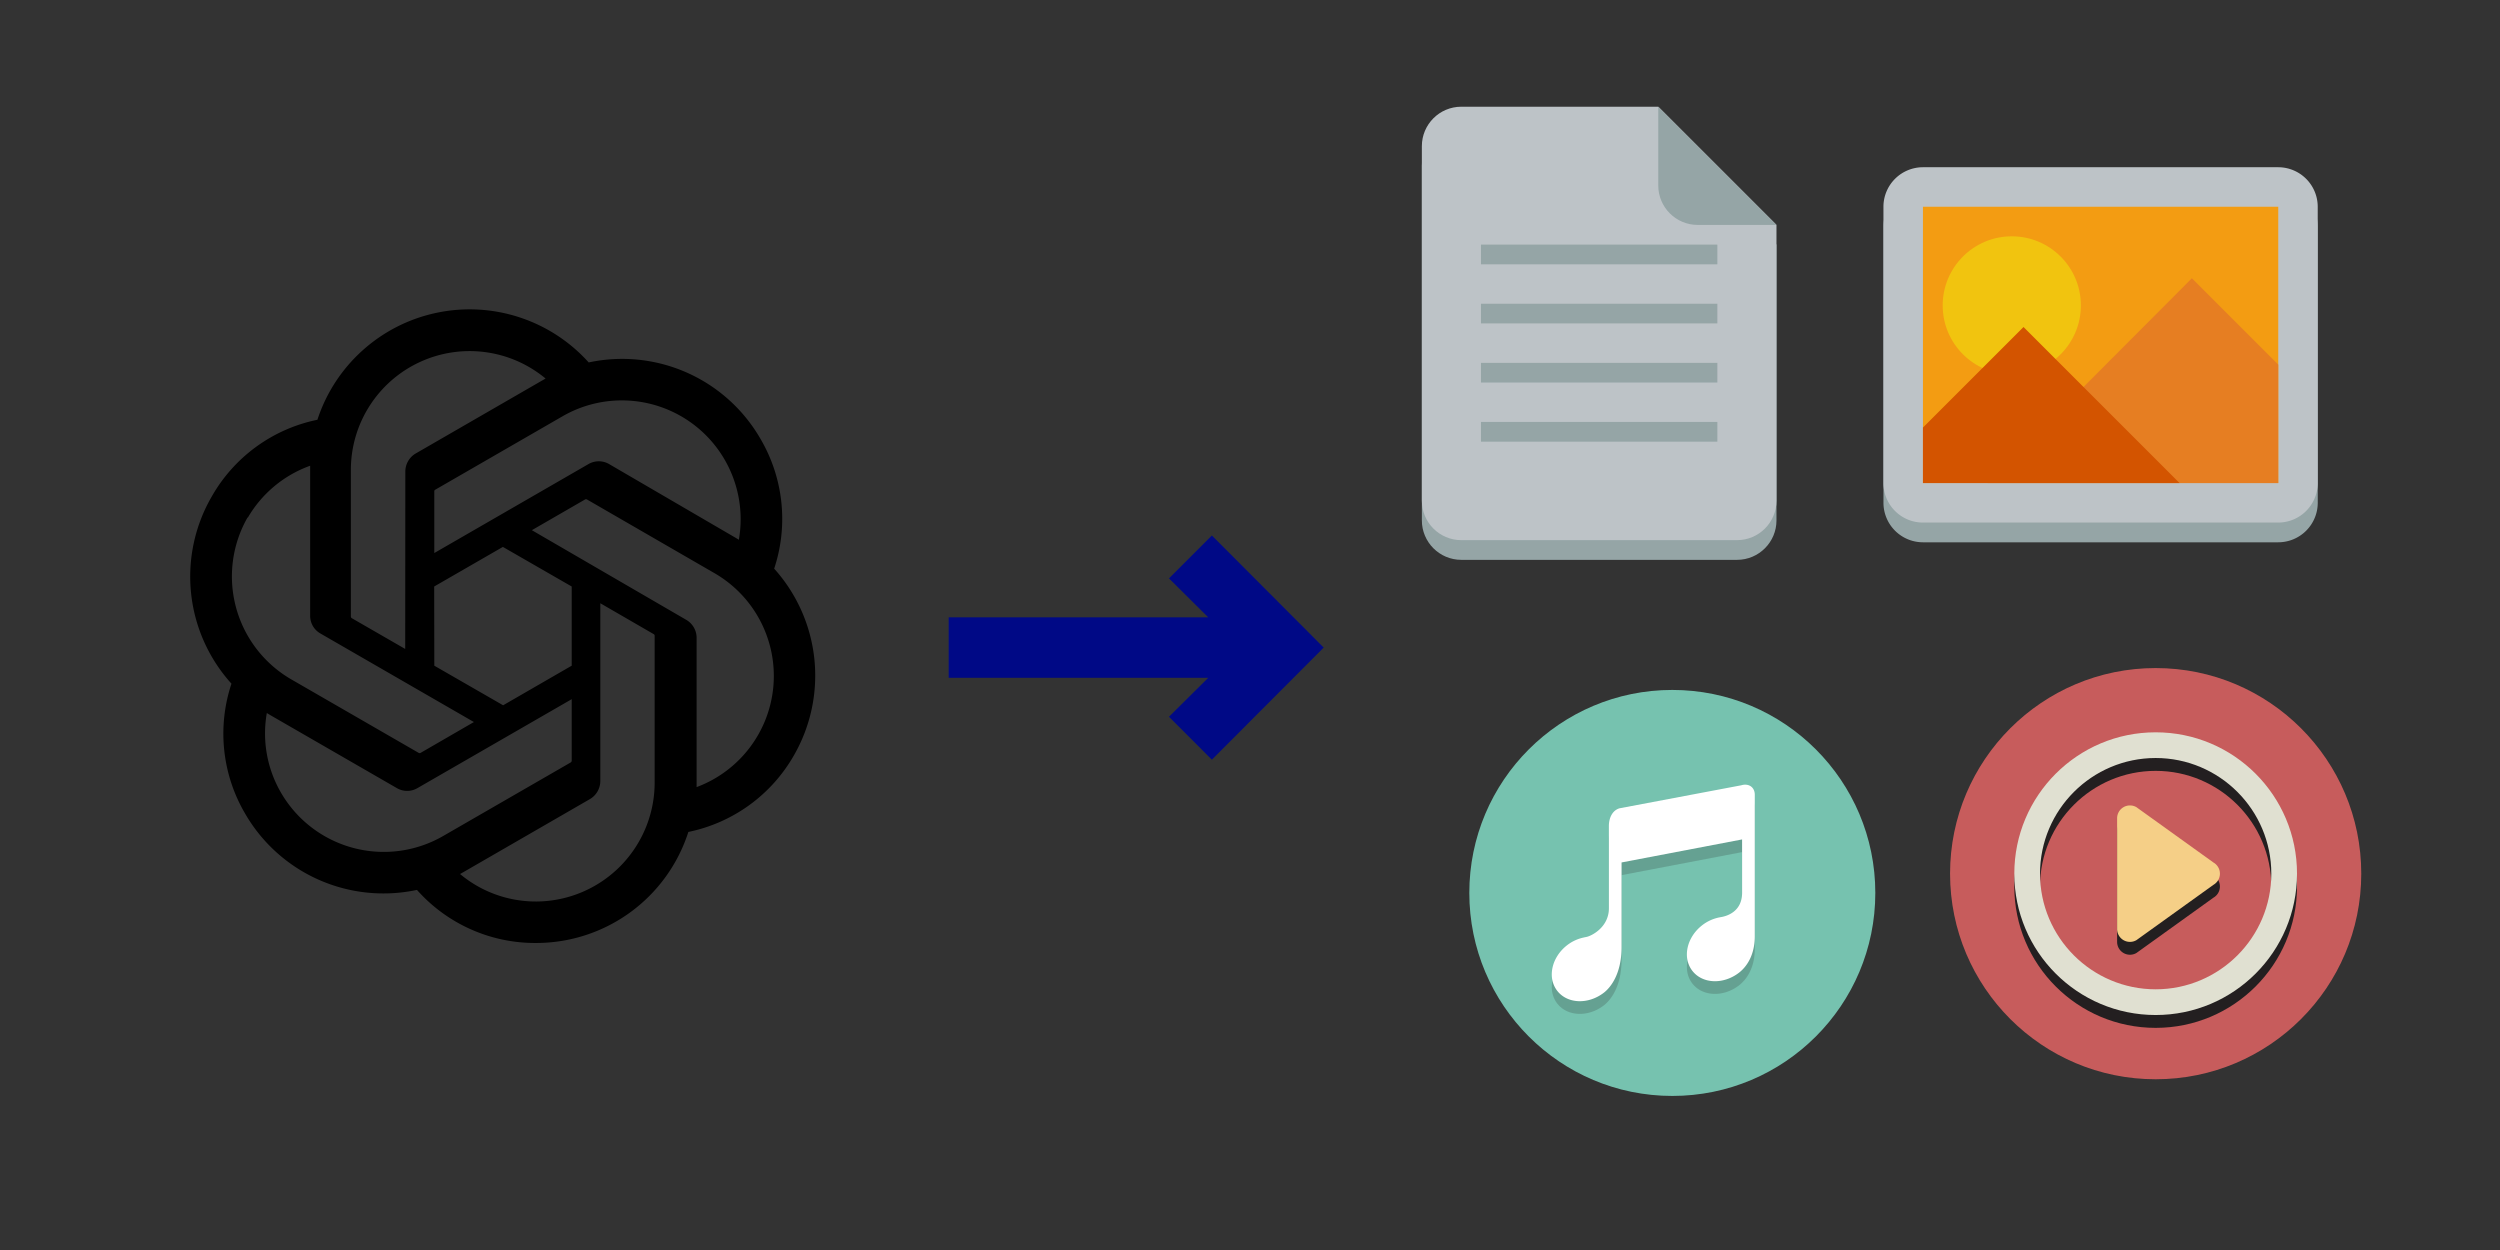
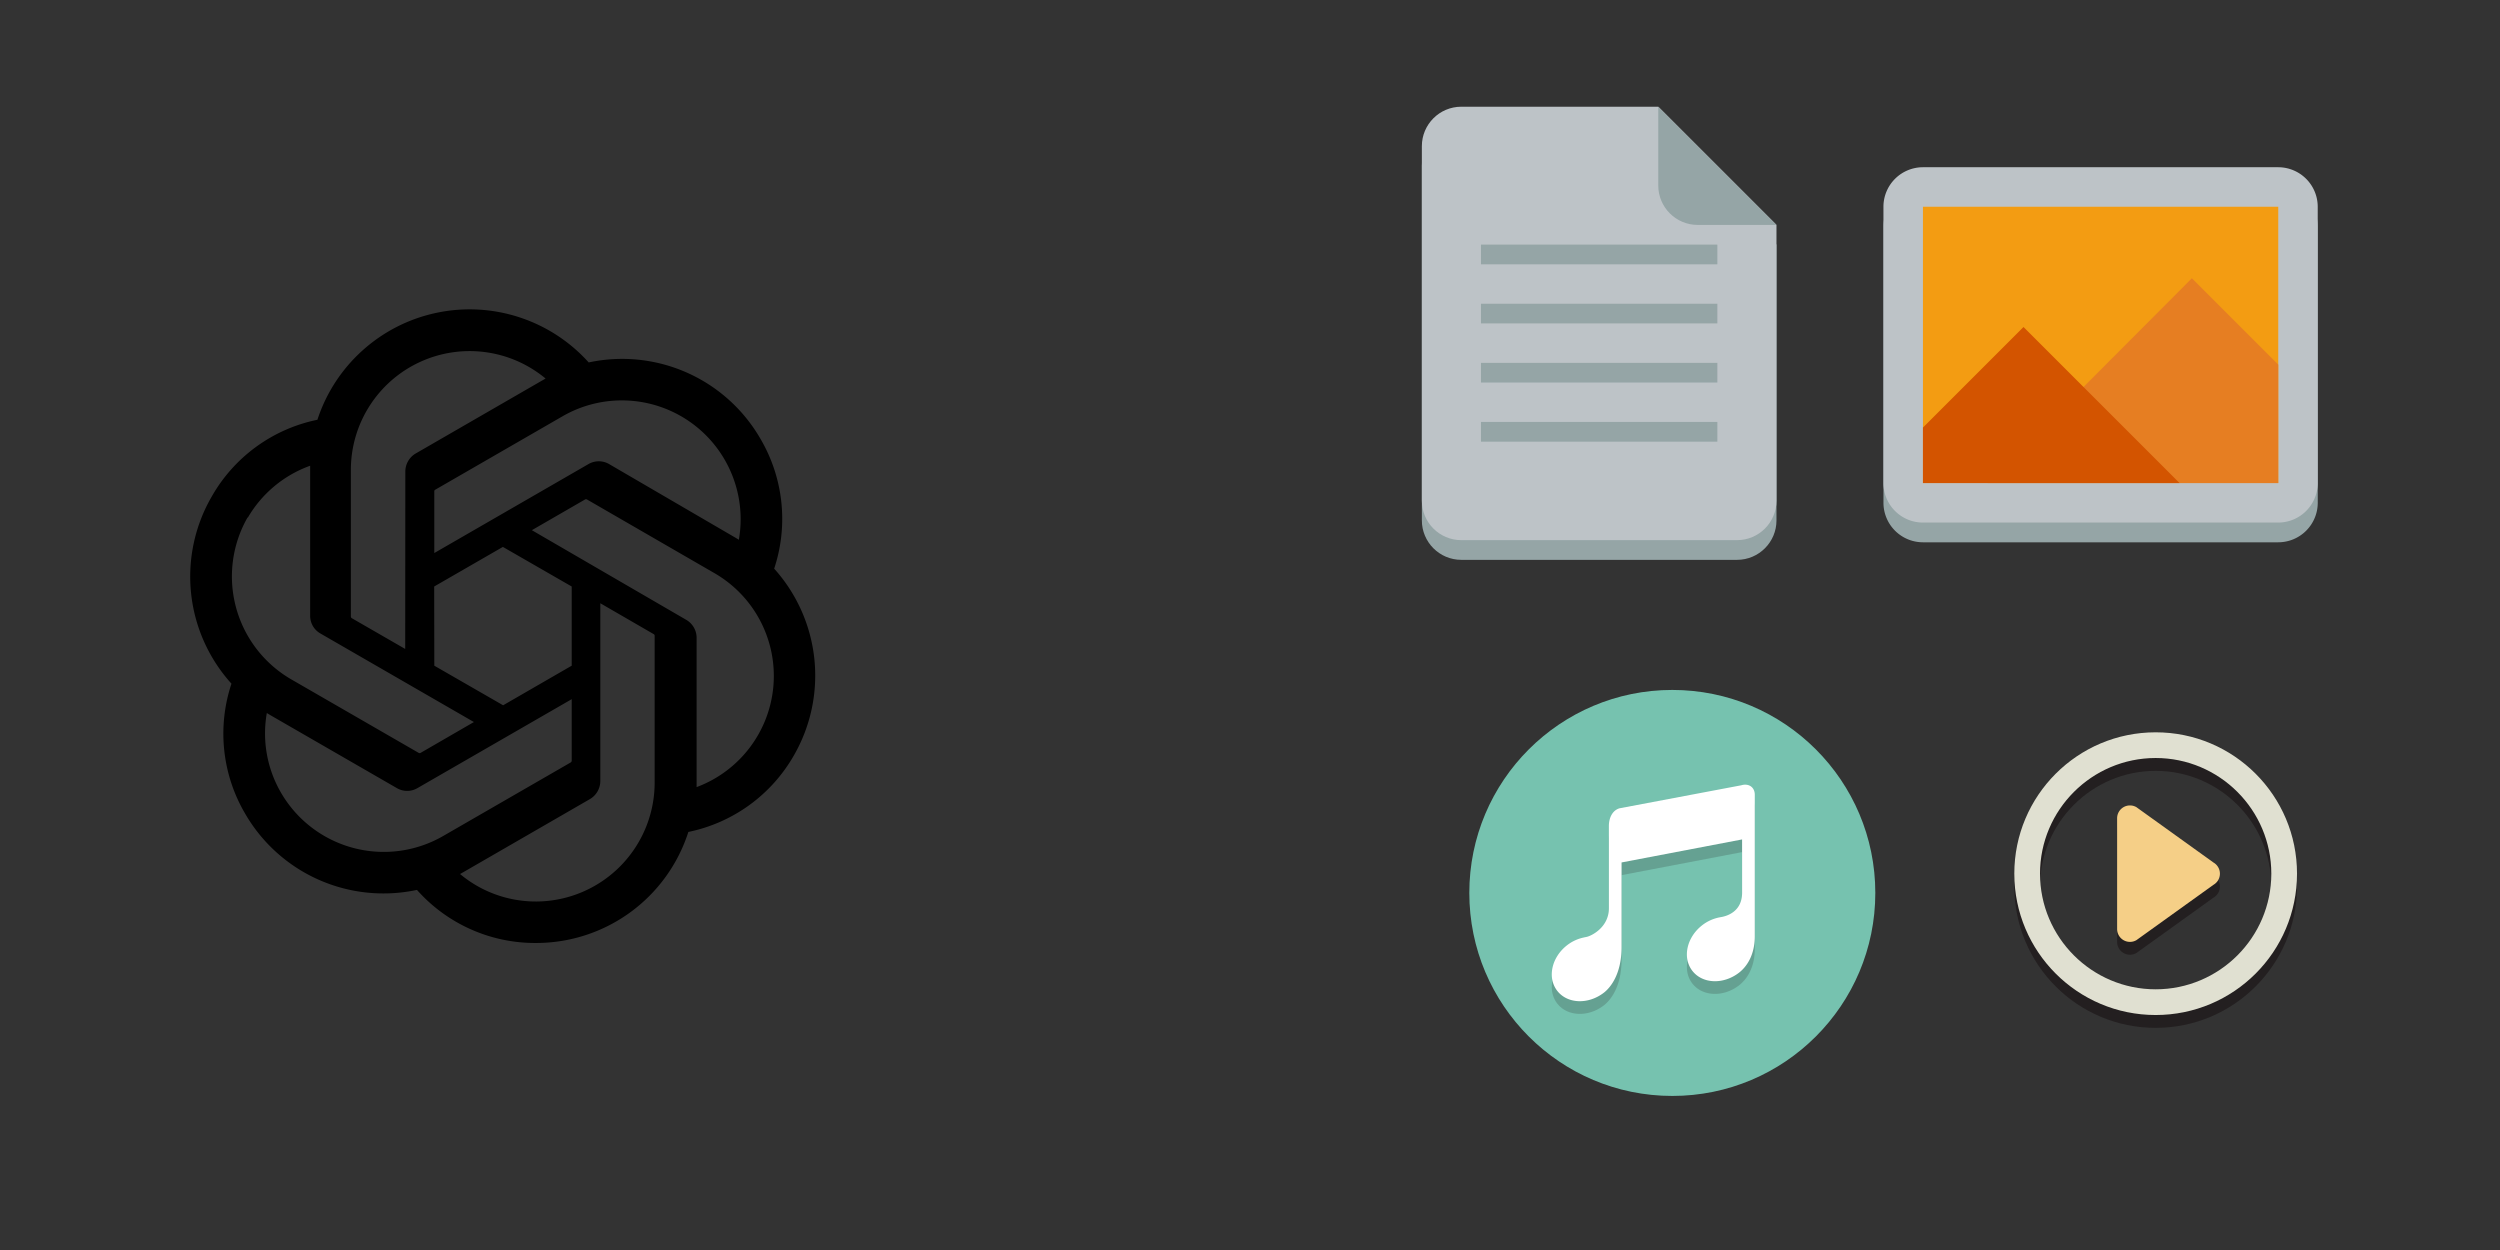
<svg xmlns="http://www.w3.org/2000/svg" xmlns:xlink="http://www.w3.org/1999/xlink" width="400" height="200" preserveAspectRatio="none">
  <rect width="100%" height="100%" fill="#333333" stroke="none" />
  <g transform="matrix(1.015 0 0 1.015 235.09 110.39)">
    <circle cx="32" cy="32" r="32" fill="#76c2af" />
    <path d="M13.851 49.42c1.596 2.071 4.892 2.206 7.362.303C22.218 48.948 24 46.844 24 42.531V29.194l19-3.629v8.418c0 2.97-2.405 3.652-3.21 3.804-.07.009-.139.026-.209.038l-.09.011.013.004a6.43 6.43 0 0 0-2.769 1.233c-2.47 1.903-3.181 5.124-1.585 7.196s4.892 2.208 7.362.305C43.763 45.61 45 43.75 45 40.844v-22.33c0-1.178-.956-1.843-2.133-1.483l-19.2 3.629C22.489 21.019 22 22.267 22 23.445v12.993c0 2.974-2.745 4.351-3.547 4.5-.041.006-.081.019-.124.026l-.173.023.023.011c-.943.177-1.892.572-2.743 1.227-2.47 1.902-3.178 5.123-1.585 7.195z" fill="#231f20" opacity=".2" />
    <path d="M13.851 47.42c1.596 2.071 4.892 2.206 7.362.303C22.218 46.948 24 44.844 24 40.531V27.194l19-3.629v8.418c0 2.97-2.405 3.652-3.21 3.804-.07.009-.139.026-.209.038l-.09.011.013.004a6.43 6.43 0 0 0-2.769 1.233c-2.47 1.903-3.181 5.124-1.585 7.196s4.892 2.208 7.362.305C43.763 43.61 45 41.75 45 38.844v-22.33c0-1.178-.956-1.843-2.133-1.483l-19.2 3.629C22.489 19.019 22 20.267 22 21.445v12.993c0 2.974-2.745 4.351-3.547 4.5-.041.006-.081.019-.124.026l-.173.023.023.011c-.943.177-1.892.572-2.743 1.227-2.47 1.902-3.178 5.123-1.585 7.195z" fill="#fff" />
  </g>
  <g transform="matrix(1.028 0 0 1.028 312.01 106.89)">
-     <circle cx="32" cy="32" r="32" fill="#c75c5c" />
    <g fill="#231f20">
      <use opacity=".2" xlink:href="#A" />
      <use xlink:href="#B" opacity=".2" />
    </g>
    <use y="-2" fill="#e0e0d1" xlink:href="#A" />
    <use xlink:href="#B" y="-2" fill="#f5cf87" />
  </g>
  <path d="M370.84 80.451a6.33 6.33 0 0 1-6.317 6.317H307.67a6.33 6.33 0 0 1-6.317-6.317V36.233a6.33 6.33 0 0 1 6.317-6.317h56.852a6.33 6.33 0 0 1 6.317 6.317v12.634z" fill="#95a5a6" />
  <path d="M301.35 77.293a6.33 6.33 0 0 0 6.317 6.317h56.852a6.33 6.33 0 0 0 6.317-6.317V33.074a6.33 6.33 0 0 0-6.317-6.317h-56.852a6.33 6.33 0 0 0-6.317 6.317v12.634z" fill="#bdc3c7" />
  <path d="M307.67 33.074h56.852v44.219H307.67z" fill="#f39c12" />
  <path d="m350.7 44.524-32.671 32.769h46.489v-18.951z" fill="#e67e22" />
-   <path d="m332.94 48.866c0 6.105-4.949 11.055-11.055 11.055s-11.055-4.949-11.055-11.055 4.949-11.055 11.055-11.055 11.055 4.949 11.055 11.055z" fill="#f1c40f" />
  <path d="m323.76 52.322-16.089 16.089v8.882h41.06z" fill="#d35400" />
  <defs>
    <path id="A" d="m32 16c9.925 0 18 8.075 18 18s-8.075 18-18 18-18-8.075-18-18 8.075-18 18-18m0-4c-12.15 0-22 9.85-22 22s9.85 22 22 22 22-9.85 22-22-9.85-22-22-22z" />
    <path id="B" d="m28 44.619c-.345 0-.69-.089-1-.268a2 2 0 01-1-1.732v-17.238a2 2 0 013-1.732l12 8.619a2 2 0 010 3.464l-12 8.619a2.01 2.01 0 01-1 .268z" />
  </defs>
  <path d="M123.868 90.984a25.28 25.28 0 0 0-2.178-20.744 25.54 25.54 0 0 0-27.498-12.25 25.62 25.62 0 0 0-43.407 9.173 25.28 25.28 0 0 0-16.887 12.25 25.54 25.54 0 0 0 3.137 29.977 25.26 25.26 0 0 0 2.159 20.743 25.56 25.56 0 0 0 27.518 12.25 25.28 25.28 0 0 0 19.045 8.494 25.58 25.58 0 0 0 24.381-17.766 25.3 25.3 0 0 0 16.887-12.25 25.58 25.58 0 0 0-3.158-29.877zm-38.11 53.257c-4.441.007-8.742-1.549-12.15-4.396l.599-.34 20.184-11.651c1.022-.599 1.652-1.693 1.659-2.878V96.52l8.533 4.936a.3.3 0 0 1 .161.22v23.581a19.03 19.03 0 0 1-18.985 18.985zm-40.808-17.426c-2.227-3.846-3.027-8.353-2.258-12.73l.6.36 20.204 11.651a3.26 3.26 0 0 0 3.297 0l24.681-14.229v9.852a.34.34 0 0 1-.14.26L70.89 133.77a19.01 19.01 0 0 1-25.939-6.955zm-5.316-43.964c2.243-3.87 5.782-6.822 9.992-8.333v23.981c-.015 1.18.612 2.275 1.639 2.858l24.561 14.169-8.533 4.936a.32.32 0 0 1-.3 0l-20.404-11.77a19.03 19.03 0 0 1-6.955-25.939zm70.103 16.287L85.098 84.83l8.513-4.917a.32.32 0 0 1 .3 0l20.404 11.791c6.368 3.675 10.042 10.696 9.431 18.023s-5.399 13.642-12.288 16.21v-23.981c-.036-1.177-.689-2.247-1.719-2.817zm8.493-12.77l-.6-.36-20.164-11.751a3.28 3.28 0 0 0-3.318 0l-24.66 14.228v-9.852a.28.28 0 0 1 .12-.26l20.404-11.771c6.384-3.678 14.318-3.334 20.36.881s9.104 11.543 7.858 18.804zm-53.397 17.465l-8.533-4.916a.34.34 0 0 1-.161-.24V75.157c.01-7.366 4.275-14.063 10.946-17.187s14.546-2.111 20.21 2.598l-.6.34-20.184 11.65c-1.022.599-1.652 1.693-1.659 2.878zm4.636-9.992l10.991-6.335 11.012 6.335v12.67l-10.972 6.335-11.011-6.335z" />
-   <path d="M193.9 121.55l17.889-17.937L193.9 85.676l-6.865 6.865 6.285 6.237h-41.531v9.669h41.531l-6.285 6.237z" fill="#000986" fill-rule="evenodd" />
  <path d="M233.801 20.227c-3.482 0-6.304 2.837-6.304 6.304v56.74c0 3.467 2.822 6.304 6.304 6.304h44.131c3.483 0 6.304-2.837 6.304-6.304V39.14l-18.913-18.913z" fill="#95a5a6" />
  <path d="M233.801 17.075c-3.482 0-6.304 2.837-6.304 6.304v56.74c0 3.467 2.822 6.304 6.304 6.304h44.131c3.483 0 6.304-2.837 6.304-6.304V35.988l-18.913-18.913z" fill="#bdc3c7" />
  <path d="M284.236 35.988l-18.913-18.913v12.609c0 3.467 2.821 6.304 6.304 6.304zm-47.283 3.152v3.152h37.826V39.14zm0 9.457v3.152h37.826v-3.152zm0 9.457v3.152h37.826v-3.152zm0 9.457v3.152h37.826V67.51z" fill="#95a5a6" />
</svg>